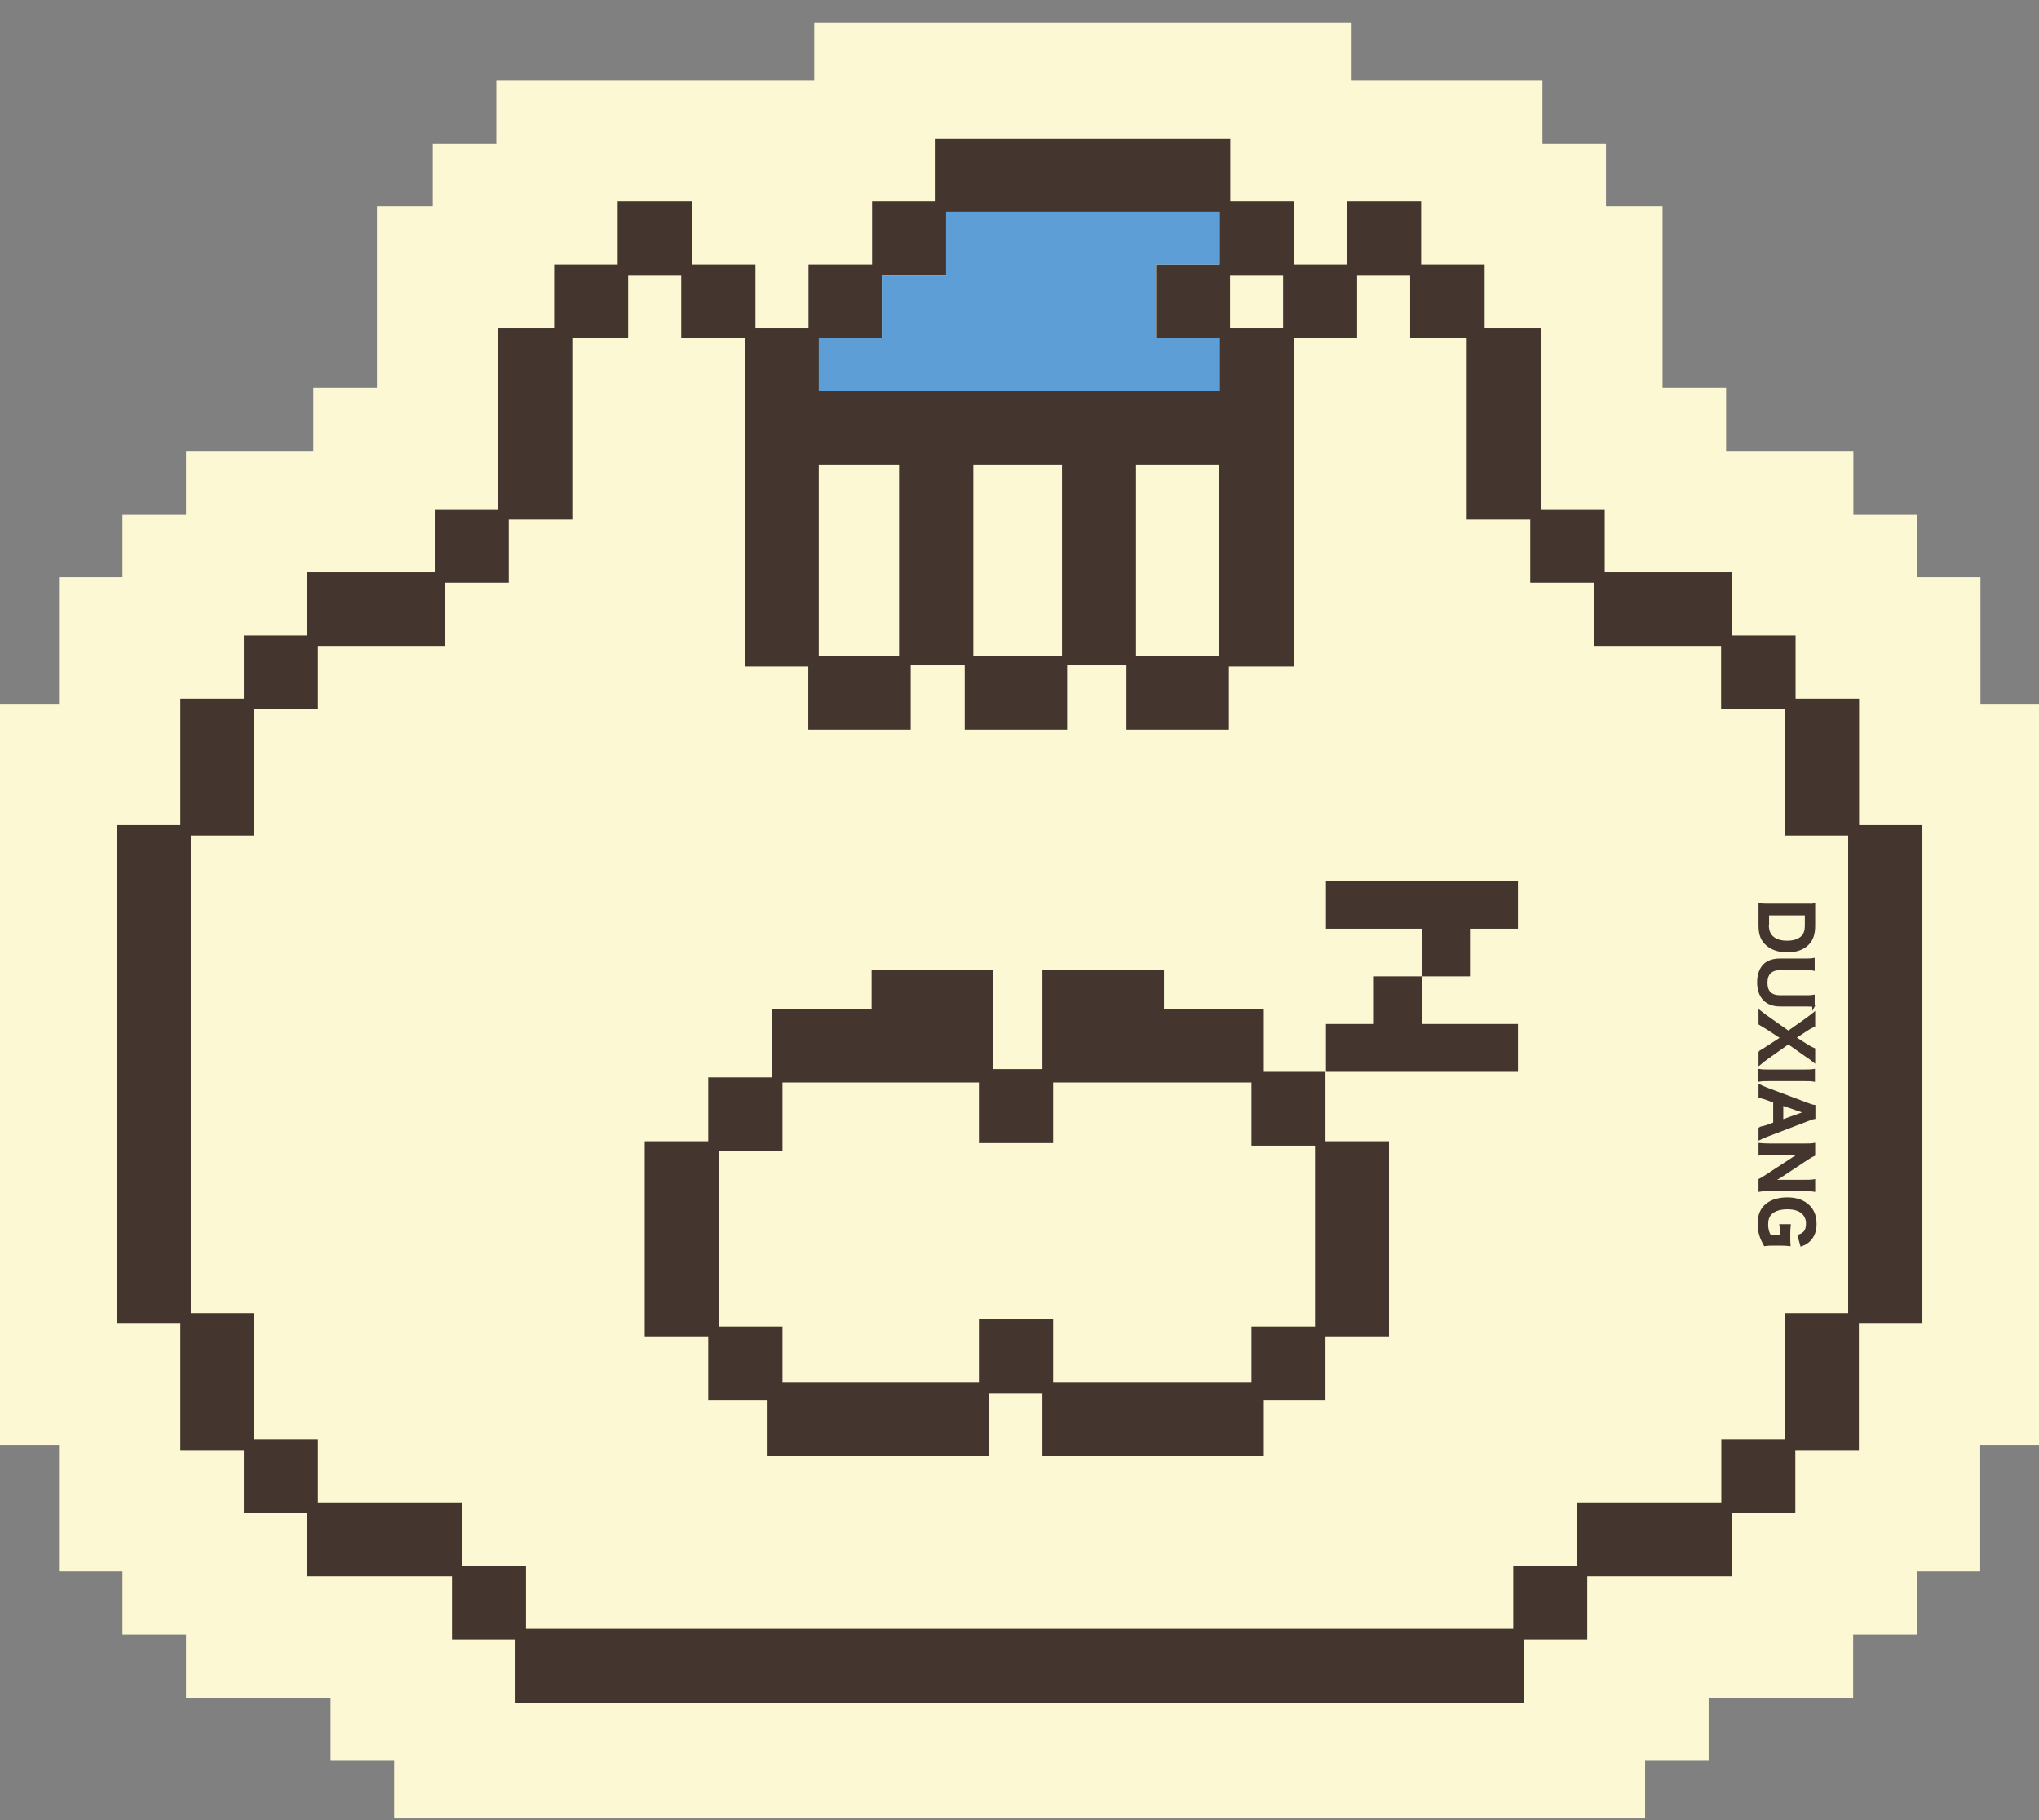
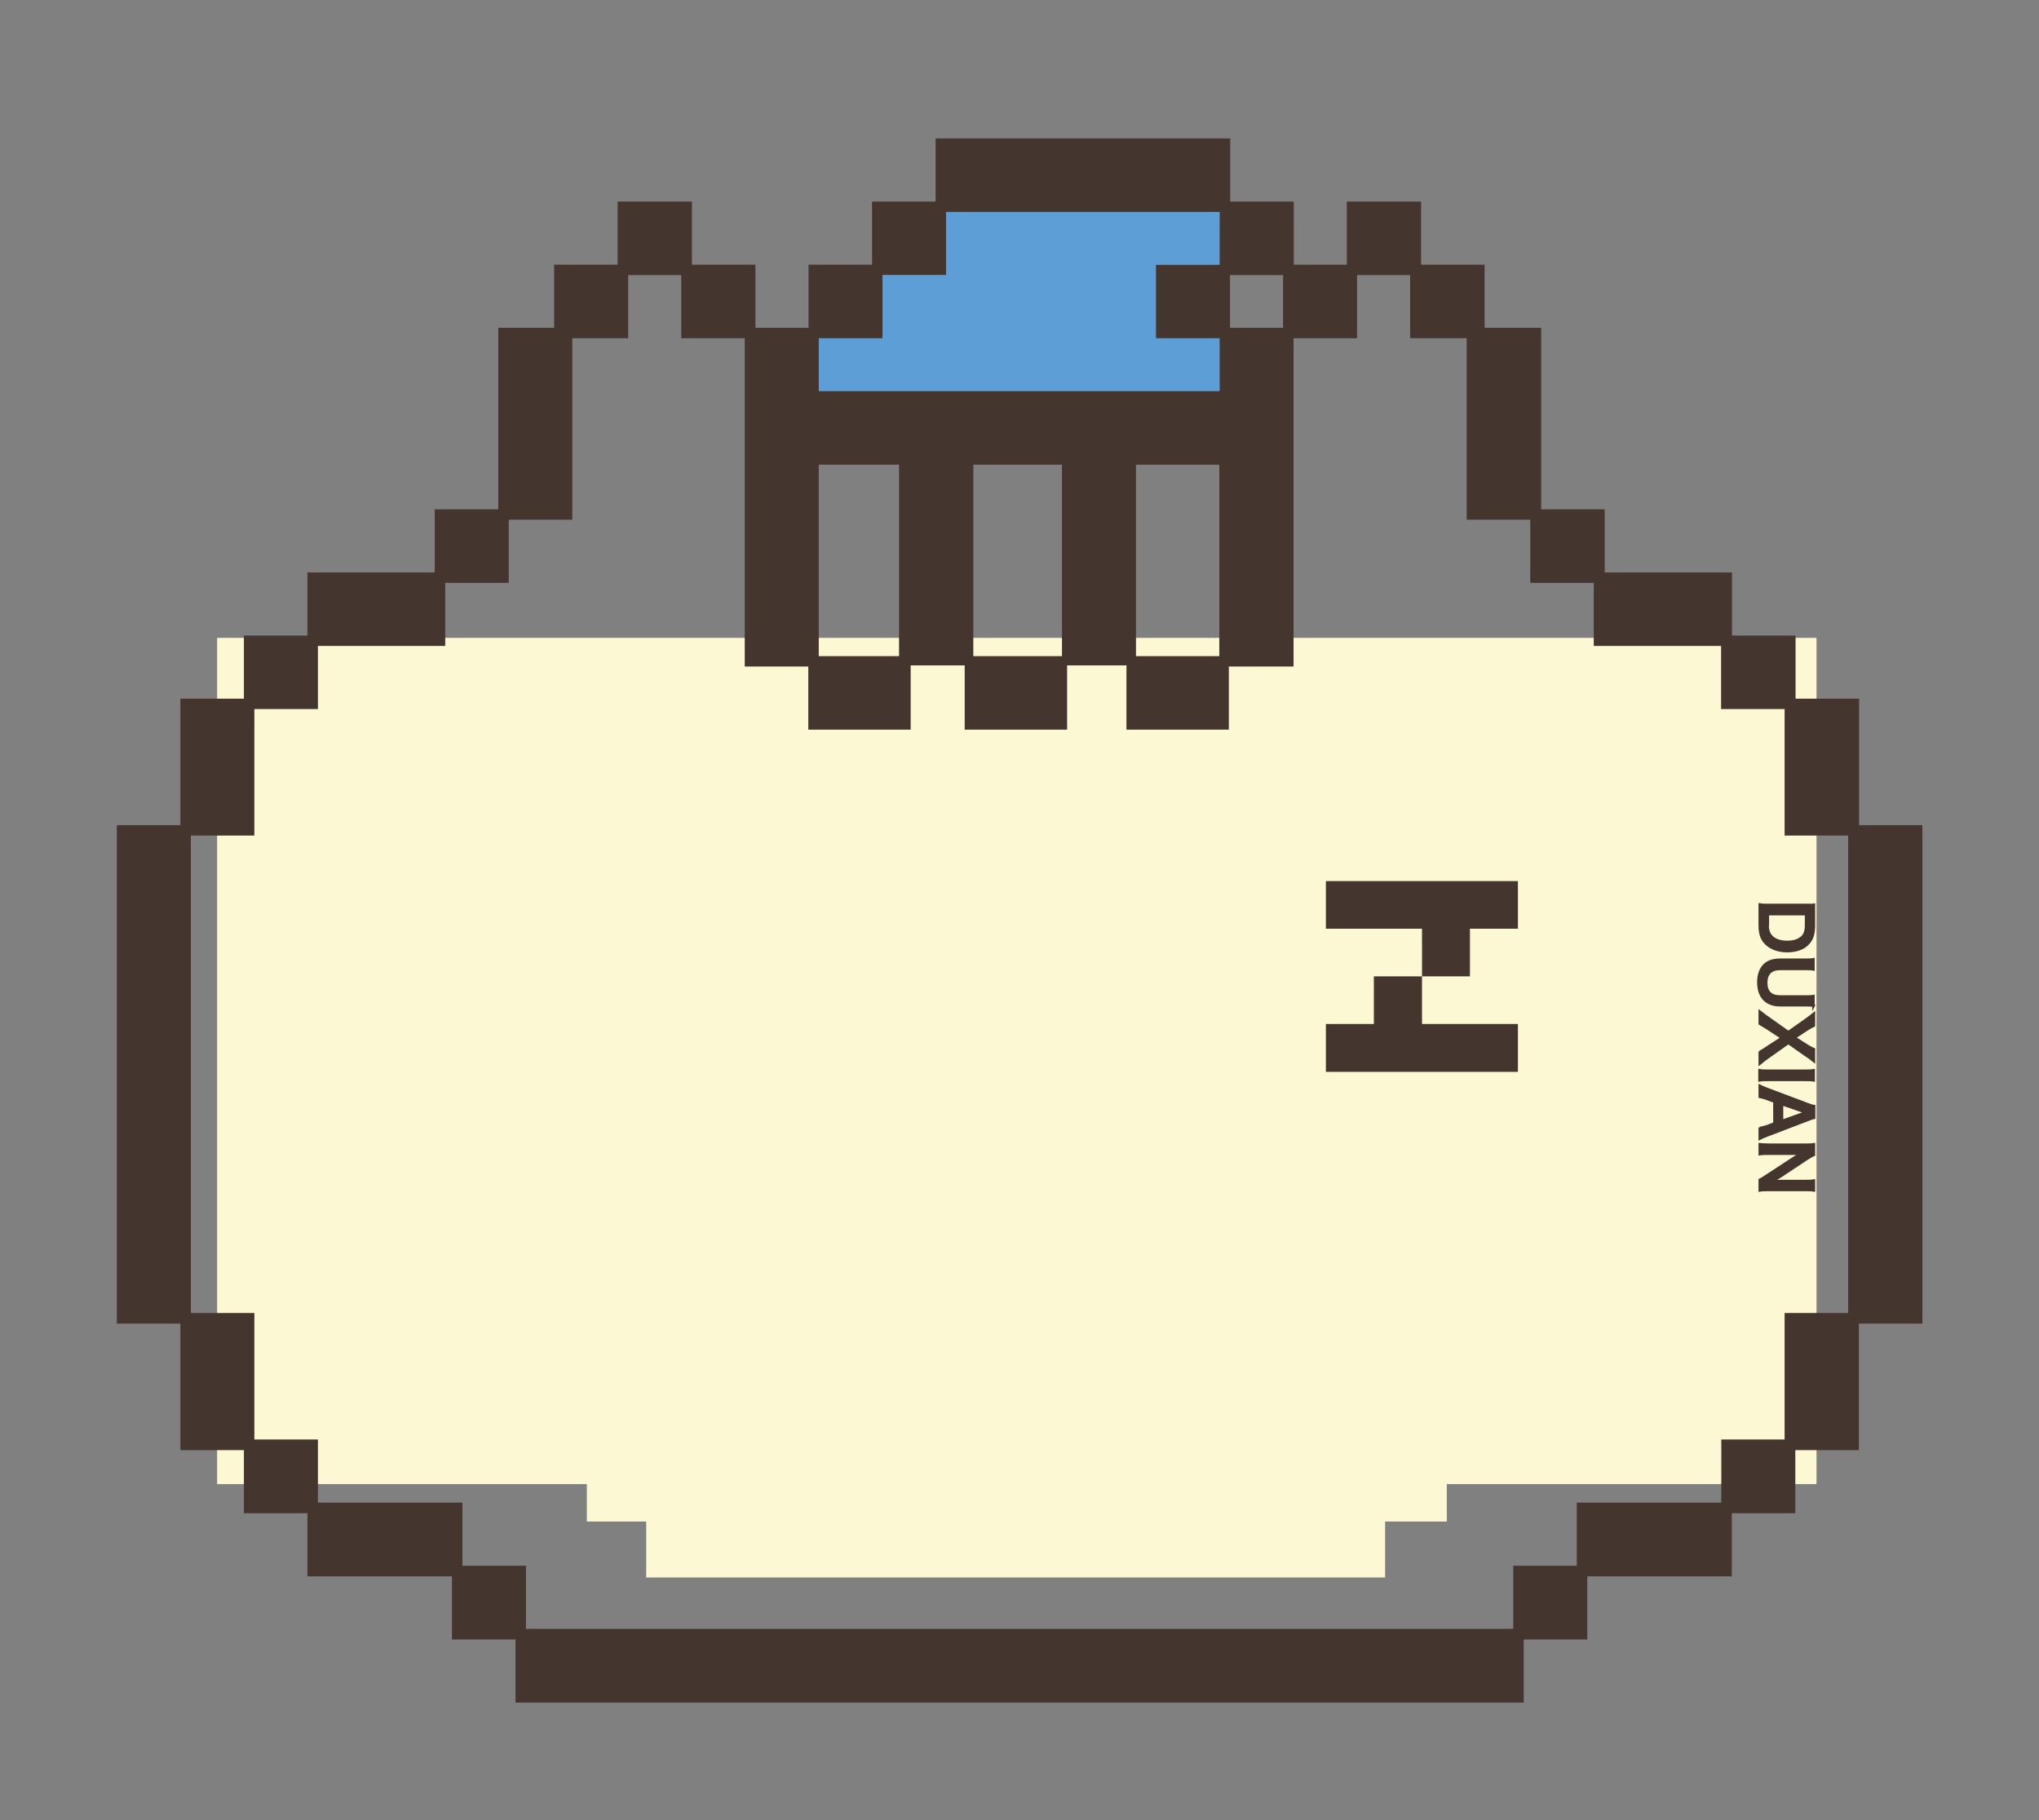
<svg xmlns="http://www.w3.org/2000/svg" width="84" height="75" viewBox="0 0 84 75" fill="none">
  <rect x="0" y="0" width="84" height="75" fill="#808080" stroke="none" />
  <g clip-path="url(#clip0_22139_1895)">
    <path d="M74.834 26.284H8.945V61.155H74.834V26.284Z" fill="#FCF8D3" />
    <path d="M54.603 44.167H52.062V41.566H47.949V39.956H42.944V44.053H40.912V39.956H35.907V41.566H31.794V44.396H29.176V47.026H26.559V55.095H29.176V57.696H31.621V60.002H40.739V57.401H42.944V60.002H52.062V57.696H54.603V55.095H57.221V47.026H54.603V44.167ZM54.172 54.657H51.554V56.963H43.385V54.362H40.327V56.963H32.235V54.657H29.617V47.435H32.235V44.605H40.327V47.102H43.385V44.605H51.554V47.206H54.172V54.666V54.657Z" fill="#5E4C41" stroke="#FCF8D3" stroke-width="10" stroke-miterlimit="10" />
-     <path d="M79.206 34.001H76.588V28.79H73.971V26.189H71.353V23.588H66.109V20.987H63.491V13.508H61.161V10.907H58.544V8.306H55.485V10.907H53.299V8.306H50.682V5.705H38.543V8.306H35.926V10.907H33.308V13.508H31.122V10.907H28.505V8.306H25.446V10.907H22.829V13.508H20.528V20.987H17.91V23.588H12.665V26.189H10.048V28.79H7.431V34.001H4.813V54.542H7.431V59.754H10.048V62.355H12.665V64.956H18.62V67.557H21.237V70.158H62.772V67.557H65.39V64.956H71.344V62.355H73.961V59.754H76.579V54.542H79.196V34.001H79.206ZM73.53 59.316H70.912V61.917H64.958V64.518H62.341V67.119H21.669V64.518H19.051V61.917H13.097V59.316H10.479V54.104H7.862V34.43H10.479V29.218H13.097V26.617H18.342V24.016H20.959V21.415H23.577V13.936H25.878V11.335H28.064V13.936H30.681V27.465H33.299V30.066H37.517V27.418H39.742V30.066H43.961V27.418H46.406V30.066H50.624V27.465H53.29V13.936H55.907V11.335H58.093V13.936H60.423V21.415H63.041V24.016H65.658V26.617H70.903V29.218H73.52V34.43H76.138V54.104H73.52V59.316H73.53ZM36.357 11.335H38.975V8.734H50.241V10.907H47.623V13.946H50.241V16.118H33.74V13.946H36.357V11.345V11.335ZM43.75 27.037H40.097V19.148H43.75V27.037ZM33.73 27.037V19.148H37.038V27.037H33.73ZM46.799 27.037V19.148H50.231V27.037H46.799ZM52.858 13.508H50.672V11.335H52.858V13.508Z" fill="#5E4C41" stroke="#FCF8D3" stroke-width="10" stroke-miterlimit="10" />
-     <path d="M54.603 44.167H52.062V41.566H47.949V39.956H42.944V44.053H40.912V39.956H35.907V41.566H31.794V44.396H29.176V47.026H26.559V55.095H29.176V57.696H31.621V60.002H40.739V57.401H42.944V60.002H52.062V57.696H54.603V55.095H57.221V47.026H54.603V44.167ZM54.172 54.657H51.554V56.963H43.385V54.362H40.327V56.963H32.235V54.657H29.617V47.435H32.235V44.605H40.327V47.102H43.385V44.605H51.554V47.206H54.172V54.666V54.657Z" fill="#44362E" />
    <path d="M79.206 34.001H76.588V28.79H73.971V26.189H71.353V23.588H66.109V20.987H63.491V13.508H61.161V10.907H58.544V8.306H55.485V10.907H53.299V8.306H50.682V5.705H38.543V8.306H35.926V10.907H33.308V13.508H31.122V10.907H28.505V8.306H25.446V10.907H22.829V13.508H20.528V20.987H17.91V23.588H12.665V26.189H10.048V28.79H7.431V34.001H4.813V54.542H7.431V59.754H10.048V62.355H12.665V64.956H18.62V67.557H21.237V70.158H62.772V67.557H65.39V64.956H71.344V62.355H73.961V59.754H76.579V54.542H79.196V34.001H79.206ZM73.53 59.316H70.912V61.917H64.958V64.518H62.341V67.119H21.669V64.518H19.051V61.917H13.097V59.316H10.479V54.104H7.862V34.43H10.479V29.218H13.097V26.617H18.342V24.016H20.959V21.415H23.577V13.936H25.878V11.335H28.064V13.936H30.681V27.465H33.299V30.066H37.517V27.418H39.742V30.066H43.961V27.418H46.406V30.066H50.624V27.465H53.29V13.936H55.907V11.335H58.093V13.936H60.423V21.415H63.041V24.016H65.658V26.617H70.903V29.218H73.52V34.43H76.138V54.104H73.52V59.316H73.53ZM36.357 11.335H38.975V8.734H50.241V10.907H47.623V13.946H50.241V16.118H33.74V13.946H36.357V11.345V11.335ZM43.75 27.037H40.097V19.148H43.75V27.037ZM33.73 27.037V19.148H37.038V27.037H33.73ZM46.799 27.037V19.148H50.231V27.037H46.799ZM52.858 13.508H50.672V11.335H52.858V13.508Z" fill="#44362E" />
    <path d="M60.557 38.269H62.533V36.307H60.557H58.582H56.598H54.623V38.269H56.598H58.582V40.232H60.557V38.269Z" fill="#44362E" />
    <path d="M56.598 40.232V42.195H54.623V44.167H56.598H58.582H60.557H62.533V42.195H60.557H58.582V40.232H56.598Z" fill="#44362E" />
    <path d="M74.364 37.298C74.518 37.298 74.604 37.298 74.729 37.279C74.729 37.393 74.729 37.46 74.729 37.631V38.136C74.729 38.489 74.652 38.708 74.479 38.889C74.288 39.089 73.99 39.194 73.626 39.194C73.262 39.194 72.945 39.079 72.734 38.86C72.562 38.679 72.495 38.46 72.495 38.127V37.622C72.495 37.45 72.495 37.383 72.495 37.269C72.61 37.288 72.696 37.288 72.869 37.288H74.383L74.364 37.298ZM72.821 38.117C72.821 38.346 72.878 38.489 73.003 38.612C73.147 38.746 73.358 38.812 73.626 38.812C73.894 38.812 74.086 38.746 74.23 38.622C74.355 38.508 74.403 38.365 74.403 38.117V37.669H72.83V38.108L72.821 38.117Z" fill="#44362E" stroke="#44362E" stroke-width="0.1" stroke-miterlimit="10" />
    <path d="M74.719 41.442C74.614 41.423 74.518 41.423 74.335 41.423H73.338C72.763 41.423 72.437 41.08 72.437 40.47C72.437 40.165 72.533 39.908 72.696 39.755C72.849 39.613 73.06 39.546 73.338 39.546H74.326C74.498 39.546 74.614 39.546 74.709 39.527V39.946C74.614 39.927 74.508 39.927 74.326 39.927H73.338C72.964 39.927 72.763 40.118 72.763 40.499C72.763 40.88 72.964 41.061 73.338 41.061H74.326C74.508 41.061 74.604 41.061 74.709 41.042V41.461L74.719 41.442Z" fill="#44362E" stroke="#44362E" stroke-width="0.1" stroke-miterlimit="10" />
-     <path d="M72.495 43.347C72.6 43.29 72.696 43.233 72.801 43.157L73.406 42.766L72.811 42.376C72.706 42.309 72.591 42.242 72.495 42.185V41.68C72.706 41.842 72.754 41.88 72.84 41.937L73.674 42.528L74.403 42.014C74.508 41.937 74.623 41.852 74.729 41.766V42.261C74.642 42.3 74.527 42.366 74.412 42.442L73.933 42.757L74.412 43.062C74.575 43.166 74.633 43.195 74.729 43.233V43.729C74.633 43.652 74.527 43.567 74.403 43.49L73.674 42.976L72.84 43.567C72.744 43.633 72.658 43.7 72.495 43.833V43.328V43.347Z" fill="#44362E" stroke="#44362E" stroke-width="0.1" stroke-miterlimit="10" />
+     <path d="M72.495 43.347C72.6 43.29 72.696 43.233 72.801 43.157L73.406 42.766L72.811 42.376C72.706 42.309 72.591 42.242 72.495 42.185V41.68C72.706 41.842 72.754 41.88 72.84 41.937L73.674 42.528L74.403 42.014C74.508 41.937 74.623 41.852 74.729 41.766V42.261C74.642 42.3 74.527 42.366 74.412 42.442L73.933 42.757L74.412 43.062C74.575 43.166 74.633 43.195 74.729 43.233V43.729C74.633 43.652 74.527 43.567 74.403 43.49L73.674 42.976L72.84 43.567C72.744 43.633 72.658 43.7 72.495 43.833V43.328Z" fill="#44362E" stroke="#44362E" stroke-width="0.1" stroke-miterlimit="10" />
    <path d="M74.719 44.519C74.613 44.5 74.527 44.5 74.355 44.5H72.849C72.686 44.5 72.59 44.5 72.485 44.519V44.1C72.59 44.119 72.677 44.119 72.849 44.119H74.355C74.527 44.119 74.604 44.119 74.719 44.1V44.519Z" fill="#44362E" stroke="#44362E" stroke-width="0.1" stroke-miterlimit="10" />
    <path d="M72.495 46.482C72.591 46.463 72.706 46.435 72.792 46.406L73.099 46.292V45.396L72.792 45.282C72.658 45.234 72.619 45.225 72.495 45.196V44.739C72.571 44.777 72.696 44.834 72.83 44.882L74.451 45.491C74.594 45.549 74.662 45.568 74.738 45.577V46.063C74.671 46.073 74.623 46.092 74.451 46.158L72.83 46.778C72.648 46.844 72.571 46.883 72.495 46.921V46.463V46.482ZM74.24 45.892C74.24 45.892 74.307 45.873 74.393 45.844C74.304 45.812 74.252 45.793 74.24 45.787L73.415 45.501V46.187L74.24 45.892Z" fill="#44362E" stroke="#44362E" stroke-width="0.1" stroke-miterlimit="10" />
    <path d="M72.495 48.616C72.591 48.569 72.667 48.521 72.792 48.435L73.885 47.721C73.971 47.663 74.086 47.597 74.221 47.53C74.221 47.53 74.172 47.533 74.077 47.54C74.019 47.54 73.894 47.54 73.837 47.54H72.916C72.725 47.54 72.6 47.54 72.495 47.559V47.149C72.591 47.158 72.725 47.168 72.916 47.168H74.364C74.508 47.168 74.614 47.168 74.729 47.149V47.587C74.662 47.616 74.575 47.663 74.431 47.759L73.367 48.464C73.262 48.53 73.118 48.616 73.012 48.683C73.118 48.673 73.29 48.664 73.406 48.664H74.345C74.508 48.664 74.623 48.664 74.729 48.645V49.054C74.614 49.035 74.518 49.035 74.345 49.035H72.859C72.706 49.035 72.6 49.035 72.495 49.054V48.616Z" fill="#44362E" stroke="#44362E" stroke-width="0.1" stroke-miterlimit="10" />
-     <path d="M73.07 51.275C72.907 51.275 72.83 51.275 72.705 51.294C72.6 51.094 72.552 50.998 72.514 50.846C72.475 50.722 72.456 50.57 72.456 50.436C72.456 50.084 72.561 49.817 72.782 49.645C72.983 49.474 73.29 49.388 73.635 49.388C74.076 49.388 74.422 49.541 74.623 49.836C74.738 50.008 74.786 50.198 74.786 50.455C74.786 50.712 74.7 50.941 74.546 51.094C74.45 51.189 74.374 51.246 74.211 51.303L74.105 50.922C74.364 50.827 74.45 50.693 74.45 50.408C74.45 50.246 74.393 50.093 74.278 49.988C74.134 49.846 73.923 49.779 73.635 49.779C73.348 49.779 73.127 49.846 72.983 49.969C72.849 50.084 72.792 50.236 72.792 50.455C72.792 50.646 72.83 50.789 72.916 50.932H73.376V50.779C73.376 50.636 73.376 50.579 73.357 50.493H73.722C73.712 50.598 73.703 50.655 73.703 50.827V50.97C73.703 51.094 73.703 51.179 73.712 51.294C73.607 51.284 73.52 51.275 73.367 51.275H73.07Z" fill="#44362E" stroke="#44362E" stroke-width="0.1" stroke-miterlimit="10" />
    <path d="M47.614 11.335V10.907H50.241V8.734H38.975V10.897V10.907V11.335H36.358V13.936H33.73V16.109H50.241V13.936H47.614V12.421V11.335Z" fill="#5D9ED6" />
  </g>
  <defs>
    <clipPath id="clip0_22139_1895">
      <rect width="84" height="74" fill="white" transform="translate(0 0.931)" />
    </clipPath>
  </defs>
</svg>